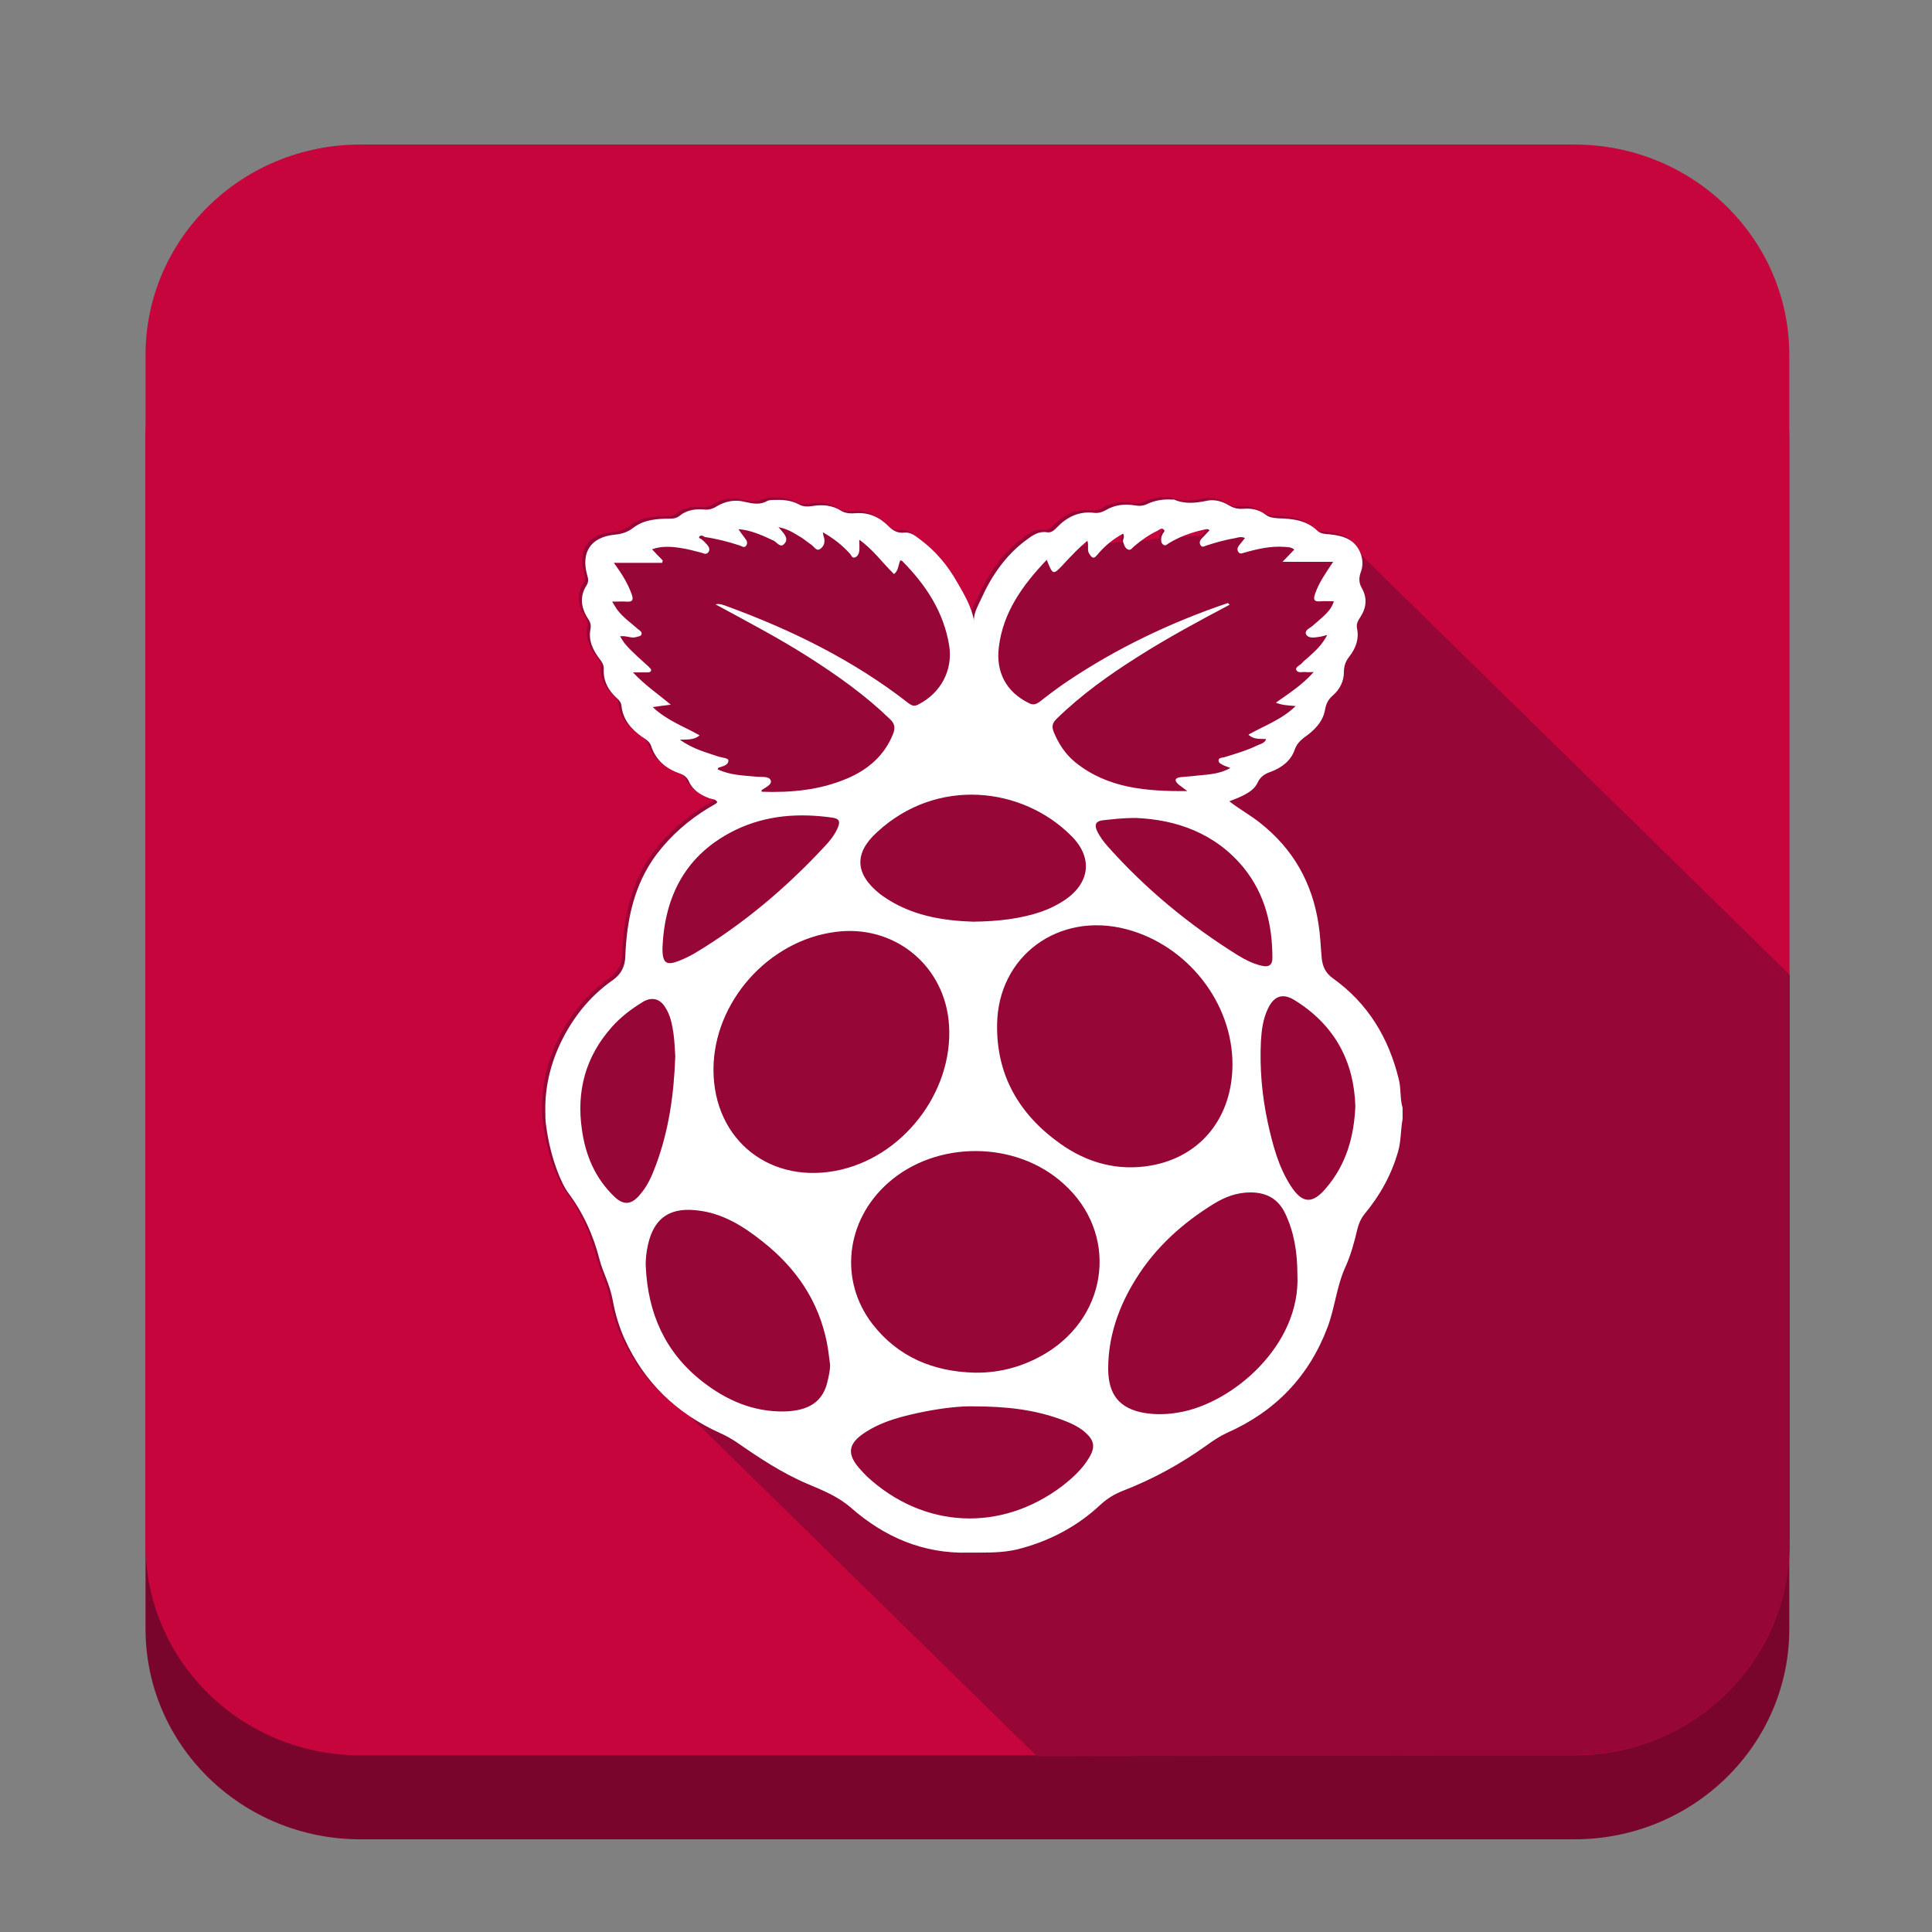
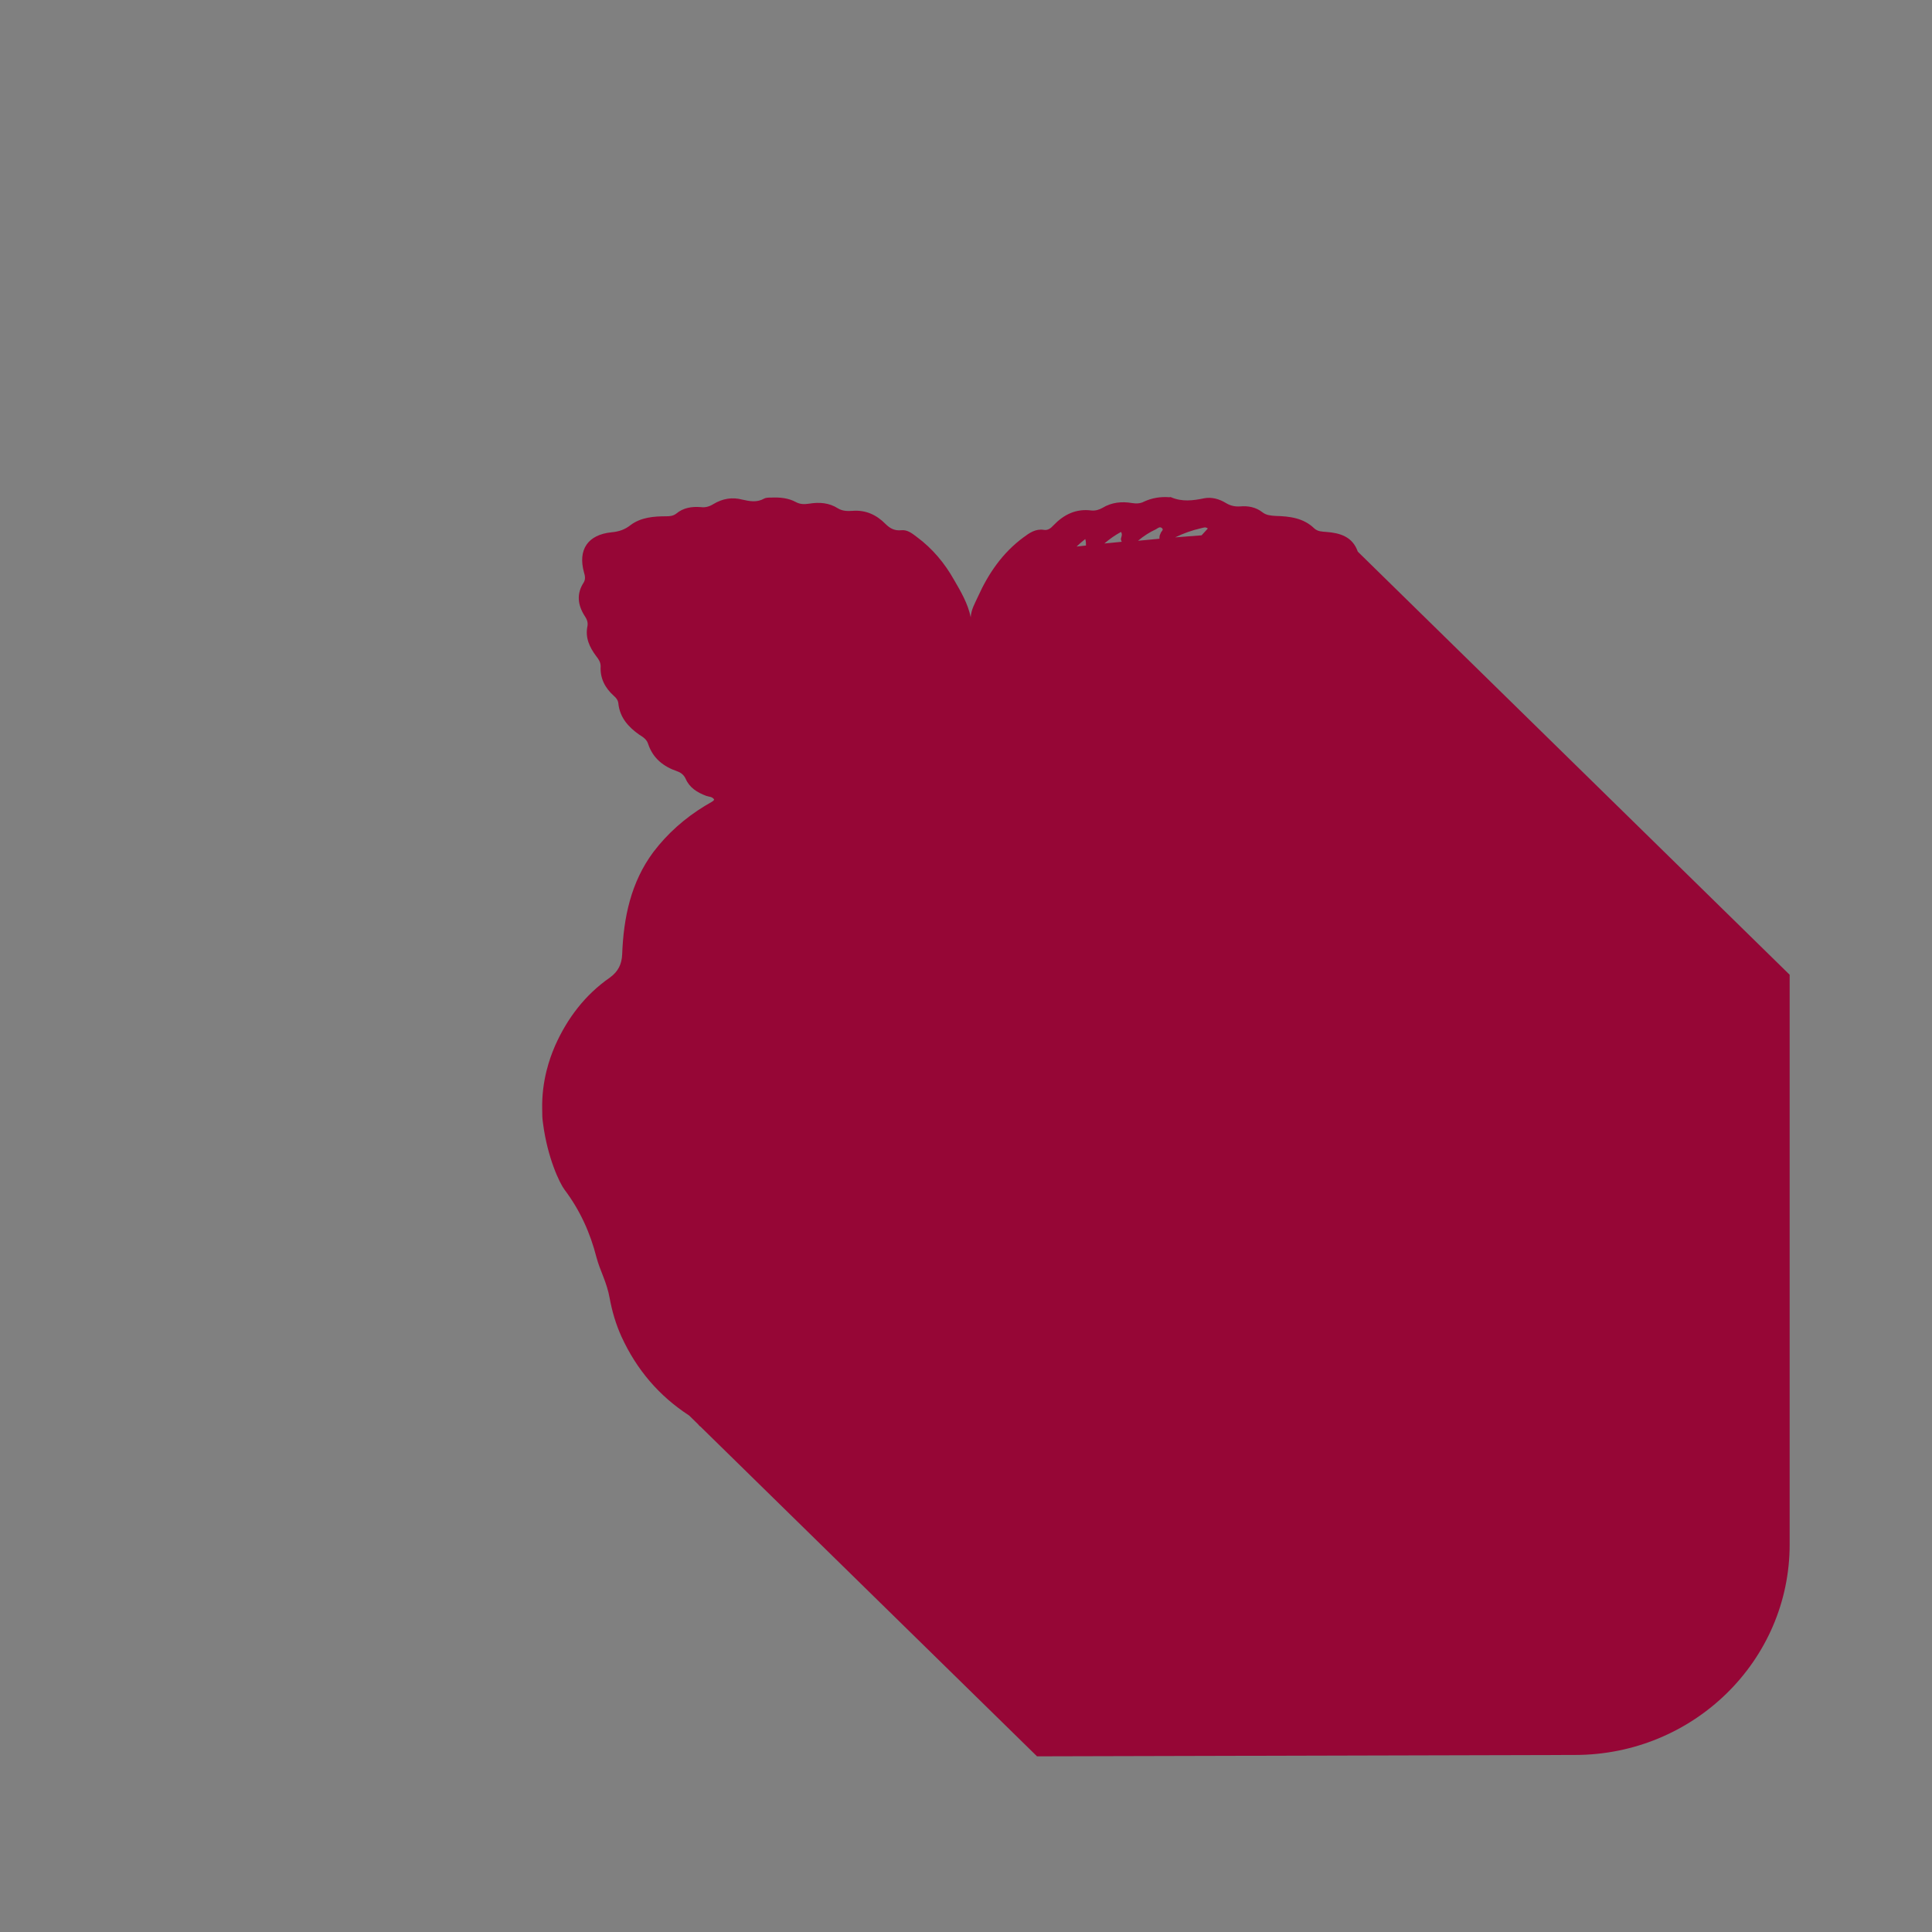
<svg xmlns="http://www.w3.org/2000/svg" xmlns:ns1="http://sodipodi.sourceforge.net/DTD/sodipodi-0.dtd" xmlns:ns2="http://www.inkscape.org/namespaces/inkscape" version="1.1" viewBox="0 0 192 192" xml:space="preserve" id="svg21" ns1:docname="raspberrypi.svg" width="192" height="192" ns2:version="0.92.1 r15371">
  <rect x="0" y="0" width="192" height="192" fill="#808080" stroke="none" />
  <defs id="defs25" />
  <ns1:namedview pagecolor="#ffffff" bordercolor="#666666" borderopacity="1" objecttolerance="10" gridtolerance="10" guidetolerance="10" ns2:pageopacity="0" ns2:pageshadow="2" ns2:window-width="806" ns2:window-height="480" id="namedview23" showgrid="false" units="px" ns2:zoom="0.4609375" ns2:cx="256" ns2:cy="256" ns2:window-x="0" ns2:window-y="27" ns2:window-maximized="0" ns2:current-layer="svg21" showguides="false" />
  <style type="text/css" id="style2">
	.st0{fill:#7A052C;}
	.st1{fill:#C6053D;}
	.st2{fill:#960636;}
	.st3{fill:#FFFFFF;}
</style>
  <g id="Edges" transform="translate(0,-320)" />
  <g id="g4514" transform="matrix(0.345,0,0,0.338,7.976,120.259)">
    <g transform="translate(0,-320)" id="Background_Bottom">
      <g id="g7">
-         <path style="fill:#7a052c" ns2:connector-curvature="0" id="path5" d="m 492.3,443.1 c 0,34.2 -27.7,61.9 -61.9,61.9 H 80.7 C 46.5,505 18.8,477.3 18.8,443.1 V 93.4 c 0,-34.2 27.7,-61.9 61.9,-61.9 h 349.7 c 34.2,0 61.9,27.7 61.9,61.9 z" class="st0" />
-       </g>
+         </g>
    </g>
    <g transform="translate(0,-320)" id="Background">
-       <path style="fill:#c6053d" ns2:connector-curvature="0" id="path10" d="m 492.3,418.4 c 0,34.2 -27.7,61.9 -61.9,61.9 H 80.7 c -34.2,0 -61.9,-27.7 -61.9,-61.9 V 68.6 C 18.8,34.4 46.5,6.7 80.7,6.7 h 349.7 c 34.2,0 61.9,27.7 61.9,61.9 z" class="st1" />
-     </g>
+       </g>
    <g transform="translate(0,-320)" id="Shadow">
-       <path style="fill:#960636" ns2:connector-curvature="0" id="path13" d="m 256.7,146 c 0.3,-0.2 0,0.3 0,0 -0.1,0 -0.1,0 0,0 -0.1,0 0,0 0,0 z" class="st2" />
+       <path style="fill:#960636" ns2:connector-curvature="0" id="path13" d="m 256.7,146 c 0.3,-0.2 0,0.3 0,0 -0.1,0 -0.1,0 0,0 -0.1,0 0,0 0,0 " class="st2" />
      <path style="fill:#960636" ns2:connector-curvature="0" id="path15" d="m 368,126.4 c -1.5,-4.4 -5.1,-5.5 -9.1,-5.8 -1.2,-0.1 -2.4,-0.1 -3.4,-1 -3.1,-3.1 -7.1,-3.6 -11.2,-3.7 -1.4,-0.1 -2.7,-0.2 -3.8,-1.1 -1.9,-1.5 -4.1,-1.9 -6.4,-1.7 -1.5,0.1 -2.8,-0.2 -4.1,-1 -1.9,-1.2 -4.1,-1.8 -6.2,-1.4 -3.3,0.7 -6.4,1.1 -9.6,-0.3 -0.1,-0.1 -0.3,0 -0.5,0 -2.5,-0.2 -5,0.2 -7.3,1.3 -1.1,0.6 -2.3,0.6 -3.5,0.4 -2.9,-0.5 -5.8,-0.2 -8.4,1.4 -1,0.6 -2.1,0.9 -3.2,0.8 -4.5,-0.6 -8,1.2 -11,4.4 -0.7,0.8 -1.6,1.5 -2.7,1.3 -2.4,-0.4 -4.2,0.9 -5.9,2.2 -6,4.5 -10.1,10.6 -13.1,17.4 -0.9,2 -2,3.9 -2.1,6.1 -0.8,-4 -2.8,-7.5 -4.8,-11 -2.7,-4.9 -6.2,-9.2 -10.7,-12.6 -1.3,-1 -2.7,-2.2 -4.5,-2 -1.9,0.2 -3.2,-0.5 -4.5,-1.8 -2.6,-2.7 -5.7,-4.2 -9.5,-3.9 -1.4,0.1 -2.9,0.1 -4.2,-0.7 -2.6,-1.7 -5.4,-1.9 -8.4,-1.4 -1.3,0.2 -2.6,0.2 -3.8,-0.5 -2.2,-1.2 -4.6,-1.4 -7,-1.3 -0.7,0 -1.6,0 -2.1,0.3 -2.1,1.2 -4.1,0.8 -6.3,0.3 -2.9,-0.8 -5.7,-0.3 -8.3,1.3 -1.1,0.7 -2.3,1.1 -3.7,0.9 -2.6,-0.2 -5,0.2 -7,1.9 -0.9,0.7 -1.8,0.8 -2.9,0.8 -3.6,0 -7.3,0.3 -10.3,2.6 -1.6,1.3 -3.3,1.9 -5.4,2.1 -6.9,0.7 -9.8,5.1 -8,11.8 0.3,1 0.5,2 -0.1,3 -2.1,3.3 -1.7,6.6 0.3,9.8 0.6,0.9 1,1.8 0.8,3 -0.7,3.4 0.6,6.2 2.5,8.8 0.7,0.9 1.3,1.8 1.3,3 -0.2,3.6 1.3,6.4 3.8,8.7 0.7,0.6 1.2,1.3 1.3,2.2 0.4,4.1 2.8,6.9 6,9.2 1.1,0.7 2.2,1.4 2.6,2.8 1.4,4.2 4.4,6.6 8.4,8 1.1,0.4 1.9,1.1 2.4,2.2 1.1,2.6 3.3,4 5.9,5 0.8,0.3 1.8,0.2 2.3,1.1 -0.1,0.2 -0.2,0.3 -0.3,0.4 -0.7,0.5 -1.5,0.9 -2.3,1.4 -5.8,3.6 -10.8,8.1 -14.9,13.6 -6.5,8.9 -8.6,19.3 -9,30.1 -0.1,2.9 -1.2,5.1 -3.5,6.8 -7.2,5.1 -12.3,12 -15.8,20 -0.6,1.5 -3.3,7.5 -3.7,15.8 -0.1,2.1 0,3.9 0,5.1 0,0.5 0.1,1.2 0.2,2 1.3,10.2 4.8,17.6 6.2,19.5 4.5,6.1 7.4,12.7 9.2,19.9 0.5,1.9 1.2,3.7 1.9,5.5 0.8,2.1 1.5,4.2 1.9,6.5 0.7,3.9 1.8,7.7 3.4,11.3 4.4,9.8 10.9,17.5 19.5,23.2 l 2.5,2.5 c 0.2,0.2 0.4,0.5 0.6,0.7 0,0 0,-0.1 0,-0.1 l 97.1,97.1 154.9,-0.4 c 34.2,0 61.9,-27.7 61.9,-61.9 V 250.8 Z m -45.1,-6.9 c 0.6,-0.1 1.2,-0.5 1.9,0.1 -0.6,0.7 -1.2,1.3 -1.8,2 -2.4,0.2 -4.9,0.4 -7.6,0.6 2.4,-1.2 4.9,-2.1 7.5,-2.7 z m -13,0.3 c 0.5,-0.3 1.1,-0.9 1.7,-0.3 0.6,0.5 -0.3,1 -0.4,1.5 -0.1,0.3 -0.3,0.6 -0.3,0.9 0,0.2 -0.1,0.5 0,0.7 -2,0.2 -4.1,0.4 -6.2,0.6 1.6,-1.4 3.3,-2.5 5.2,-3.4 z m -10.1,0.8 c 0.6,1 -0.2,1.7 0,2.4 0.1,0.2 0.1,0.3 0.2,0.5 -1.6,0.2 -3.3,0.3 -5,0.5 1.5,-1.3 3,-2.4 4.8,-3.4 z m -10.3,2.1 c 0.2,0.7 0.2,1.3 0.2,1.9 -0.9,0.1 -1.8,0.2 -2.7,0.3 0.7,-0.7 1.6,-1.5 2.5,-2.2 z" class="st2" />
    </g>
    <g transform="translate(0,-320)" id="Symbol">
-       <path style="fill:#ffffff" ns2:connector-curvature="0" id="path18" d="m 379.8,281.5 c -2.9,-12.1 -8.8,-22.2 -18.9,-29.6 -2.1,-1.5 -3.1,-3.5 -3.3,-6.1 -0.3,-3.3 -0.4,-6.6 -0.9,-9.8 -1.8,-12.2 -7.3,-22.2 -16.9,-29.9 -2.7,-2.2 -5.8,-3.9 -8.8,-6.3 1.8,-0.7 3.3,-1.3 4.7,-2.1 1.4,-0.8 2.7,-1.8 3.4,-3.3 0.8,-1.8 2.1,-2.7 3.9,-3.3 3.1,-1.2 5.7,-3.2 6.8,-6.4 0.5,-1.5 1.4,-2.6 2.7,-3.6 2.9,-2.1 5.5,-4.6 6.1,-8.4 0.3,-1.7 1,-3 2.3,-4.1 2,-1.8 3.1,-4.2 3.1,-6.8 0,-1.8 0.5,-3.2 1.6,-4.6 1.8,-2.4 2.8,-5.1 2.2,-8.1 -0.3,-1.3 0.2,-2.4 0.9,-3.4 1.8,-2.8 2.1,-5.7 0.4,-8.7 -0.8,-1.5 -0.8,-2.8 -0.3,-4.4 0.7,-1.8 0.7,-3.6 0.1,-5.4 -1.5,-4.4 -5.1,-5.5 -9.1,-5.9 -1.2,-0.1 -2.4,-0.1 -3.4,-1 -3.1,-3.1 -7.1,-3.6 -11.2,-3.7 -1.4,-0.1 -2.7,-0.2 -3.8,-1.1 -1.9,-1.5 -4.1,-1.9 -6.4,-1.7 -1.5,0.1 -2.8,-0.2 -4.1,-1 -1.9,-1.2 -4.1,-1.8 -6.2,-1.4 -3.3,0.7 -6.4,1.1 -9.6,-0.3 -0.1,-0.1 -0.3,0 -0.5,0 -2.5,-0.2 -5,0.2 -7.3,1.3 -1.1,0.6 -2.3,0.6 -3.5,0.4 -2.9,-0.5 -5.8,-0.2 -8.4,1.4 -1,0.6 -2.1,0.9 -3.2,0.8 -4.5,-0.6 -8,1.2 -11,4.4 -0.7,0.8 -1.6,1.5 -2.7,1.3 -2.4,-0.4 -4.2,0.9 -5.9,2.2 -6,4.5 -10.1,10.6 -13.1,17.4 -0.9,2 -2,3.9 -2.1,6.1 -0.8,-4 -2.8,-7.5 -4.8,-11 -2.7,-4.9 -6.2,-9.2 -10.7,-12.6 -1.3,-1 -2.7,-2.2 -4.5,-2 -1.9,0.2 -3.2,-0.5 -4.5,-1.8 -2.6,-2.7 -5.7,-4.2 -9.5,-3.9 -1.4,0.1 -2.9,0.1 -4.2,-0.7 -2.6,-1.7 -5.4,-1.9 -8.4,-1.4 -1.3,0.2 -2.6,0.2 -3.8,-0.5 -2.2,-1.2 -4.6,-1.4 -7,-1.3 -0.7,0 -1.6,0 -2.1,0.3 -2.1,1.2 -4.1,0.8 -6.3,0.3 -2.9,-0.8 -5.7,-0.3 -8.3,1.3 -1.1,0.7 -2.3,1.1 -3.7,0.9 -2.6,-0.2 -5,0.2 -7,1.9 -0.9,0.7 -1.8,0.8 -2.9,0.8 -3.6,0 -7.3,0.3 -10.3,2.6 -1.6,1.3 -3.3,1.9 -5.4,2.1 -6.9,0.7 -9.8,5.1 -8,11.8 0.3,1 0.5,2 -0.1,3 -2.1,3.3 -1.7,6.6 0.3,9.8 0.6,0.9 1,1.8 0.8,3 -0.7,3.4 0.6,6.2 2.5,8.8 0.7,0.9 1.3,1.8 1.3,3 -0.2,3.6 1.3,6.4 3.8,8.7 0.7,0.6 1.2,1.3 1.3,2.2 0.4,4.1 2.8,6.9 6,9.2 1.1,0.7 2.2,1.4 2.6,2.8 1.4,4.2 4.4,6.6 8.4,8 1.1,0.4 1.9,1.1 2.4,2.2 1.1,2.6 3.3,4 5.9,5 0.8,0.3 1.8,0.2 2.3,1.1 -0.1,0.2 -0.2,0.3 -0.3,0.4 -0.7,0.5 -1.5,0.9 -2.3,1.4 -5.8,3.6 -10.8,8.1 -14.9,13.6 -6.5,8.9 -8.6,19.3 -9,30.1 -0.1,2.9 -1.2,5.1 -3.5,6.8 -7.2,5.1 -12.3,12 -15.8,20 -0.6,1.5 -3.3,7.5 -3.7,15.8 -0.1,2.1 0,3.9 0,5.1 0,0.5 0.1,1.2 0.2,2 1.3,10.2 4.8,17.6 6.2,19.5 4.5,6.1 7.4,12.7 9.2,19.9 0.5,1.9 1.2,3.7 1.9,5.5 0.8,2.1 1.5,4.2 1.9,6.5 0.7,3.9 1.8,7.7 3.4,11.3 5.7,12.8 15,21.9 27.6,27.7 1.6,0.7 3.1,1.6 4.6,2.6 6.5,4.6 13.1,9.1 20.5,12.3 4.4,1.9 8.8,3.7 12.5,7 9.6,8.6 20.8,13.6 34,13.2 1,0 2,0 3,0 4.1,0 8.2,-0.1 12.2,-1.3 8.6,-2.4 16.2,-6.6 22.7,-12.8 1.9,-1.8 4,-3.1 6.5,-4.1 8.6,-3.4 16.6,-7.9 24,-13.3 1.9,-1.4 3.8,-2.7 5.9,-3.7 14,-6.3 23.7,-16.7 29,-31.1 2.1,-5.7 2.6,-12 5.1,-17.6 1.6,-3.6 2.6,-7.4 3.5,-11.3 0.4,-1.6 1,-3 2,-4.3 4.5,-5.5 7.8,-11.6 9.7,-18.4 0.9,-3.1 0.7,-6.3 1.3,-9.5 0,-1.1 0,-2.3 0,-3.4 -0.8,-2.8 -0.4,-5.7 -1.1,-8.4 z m -44.7,-62.2 c 6.2,7.8 8.3,16.9 8.3,26.6 0,2.1 -1.1,2.8 -3.3,2.2 -2.4,-0.6 -4.5,-1.7 -6.6,-3 -14,-8.9 -26.6,-19.5 -37.5,-32 -1.3,-1.5 -2.4,-3 -3.2,-4.8 -0.6,-1.5 -0.4,-2.6 1.6,-2.9 2.8,-0.3 5.6,-0.7 9.7,-0.7 11.4,0.5 22.7,4.3 31,14.6 z m -3.2,57.8 c 0,15.5 -9,27.2 -23.5,29.8 -9.6,1.7 -18.4,-0.8 -26.2,-6.5 -11.8,-8.6 -18.3,-20.1 -18.1,-34.9 0.2,-20.2 17.7,-33.3 37.2,-28.1 17.6,4.7 30.6,21.6 30.6,39.7 z M 264.6,154.5 c 1.2,-10.3 6.9,-18.3 13.8,-25.7 1.8,4.6 1.8,4.6 5,1.1 2.1,-2.3 4.2,-4.6 6.7,-6.7 0.5,1.4 -0.2,2.8 0.6,3.9 0.7,1.1 1.2,1.6 2.2,0.3 2.1,-2.6 4.6,-4.7 7.5,-6.3 0.6,1 -0.2,1.7 0,2.4 0.3,1 0.6,2 1.5,2.3 0.7,0.3 1.2,-0.6 1.7,-1 2.1,-1.8 4.3,-3.4 6.8,-4.6 0.5,-0.3 1.1,-0.9 1.7,-0.3 0.6,0.5 -0.3,1 -0.4,1.5 -0.1,0.3 -0.3,0.6 -0.3,0.9 -0.1,0.7 -0.1,1.5 0.5,2 0.7,0.6 1.2,-0.1 1.7,-0.4 3.1,-1.9 6.3,-3.1 9.8,-3.9 0.6,-0.1 1.2,-0.5 1.9,0.1 -0.8,0.9 -1.6,1.7 -2.4,2.6 -0.4,0.5 -0.6,1.1 -0.2,1.8 0.5,0.8 1.1,0.3 1.7,0.1 2.7,-0.9 5.5,-1.7 8.4,-2.2 0.8,-0.2 1.7,-0.5 2.7,0 -0.6,0.8 -1.2,1.5 -1.8,2.3 -0.4,0.6 -0.5,1.2 -0.1,1.8 0.5,0.7 1.1,0.4 1.7,0.2 3.8,-1.1 7.6,-2 11.6,-1.7 0.9,0.1 1.9,0 2.8,0.8 -1,1.1 -2,2.1 -3.4,3.6 5,0 9.5,0 14.6,0 -2.2,3.4 -4.1,6.1 -5.2,9.4 -0.6,1.7 -0.3,2.4 1.6,2.2 1.2,-0.1 2.4,0 3.8,0 -0.6,2.1 -2,3.5 -3.4,4.8 -0.9,0.8 -1.8,1.6 -2.7,2.4 -0.8,0.7 -2.4,1.3 -1.9,2.5 0.6,1.2 2.2,1 3.5,0.8 0.8,-0.1 1.5,-0.3 2.6,-0.6 -1.4,2.8 -3.4,4.7 -5.5,6.6 -0.7,0.6 -1.4,1.2 -1.9,1.8 -0.6,0.6 -1.9,1.1 -1.5,1.9 0.4,1 1.7,0.5 2.6,0.6 0.7,0.1 1.4,0 2.4,0 -3.2,3.7 -7,6.2 -10.9,9 1.9,0.8 3.6,0.8 5.7,1 -4,4 -9.1,5.8 -13.6,8.4 1.5,1.5 3.3,1.2 5.1,1.3 -0.4,1.2 -1.5,1.4 -2.4,1.8 -3,1.5 -6.3,2.5 -9.5,3.5 -0.6,0.2 -1.7,0.1 -1.8,0.9 -0.1,0.9 0.9,1.2 1.6,1.6 0.5,0.2 1,0.4 1.8,0.7 -3.6,2.1 -7.3,1.9 -10.9,2.4 -1.1,0.1 -2.2,0.2 -3.4,0.3 -1.7,0.2 -1.9,1 -0.7,2.1 0.7,0.6 1.5,1.1 2.6,2 -11.8,0.1 -22.9,-0.8 -32.2,-8.4 -2.9,-2.4 -4.9,-5.5 -6.3,-9 -0.6,-1.6 -0.4,-2.6 0.8,-3.8 7.1,-7.1 15.2,-13 23.6,-18.4 8.5,-5.5 17.4,-10.4 26.3,-15.2 v 0 c -0.2,-0.2 -0.4,-0.3 -0.5,-0.5 -16.5,5.7 -32.1,13.3 -46.5,23.2 -2.6,1.8 -5.2,3.8 -7.7,5.8 -1.2,0.9 -2,1.1 -3.4,0.3 -6.2,-3.2 -9.3,-8.9 -8.4,-16.3 z m -7.2,-8 c 0.3,-0.2 0,0.3 0,0 -0.1,0 -0.1,0 0,0 -0.1,0 0,0 0,0 z m 28.1,63.5 c 6.4,6.5 5.3,14.1 -2.3,19.1 -2,1.3 -4,2.3 -6.2,3.1 -6.2,2.2 -12.7,2.9 -19.8,3 -8.9,-0.3 -18.1,-1.8 -26.1,-7.6 -0.3,-0.2 -0.5,-0.4 -0.8,-0.6 -7.1,-5.8 -7.5,-11.9 -0.8,-18.1 17.2,-16.3 41.9,-13.4 56,1.1 z M 172.7,181.7 c 2.3,-0.1 4.2,0.1 5.7,-1.3 -4.5,-2.6 -9.5,-4.4 -13.5,-8.3 2,-0.3 3.6,-0.5 5.2,-0.7 -3.6,-3.1 -7.4,-5.7 -10.9,-9.5 1.7,0 2.9,0 4,0 0.5,0 1.1,0 1.2,-0.5 0.2,-0.5 -0.4,-0.8 -0.7,-1.2 -2.3,-2.2 -4.7,-4.2 -6.7,-6.6 -0.5,-0.6 -0.9,-1.3 -1.5,-2.3 1.8,-0.3 3.2,0.7 4.7,0.2 0.6,-0.2 1.4,-0.2 1.5,-0.9 0.1,-0.6 -0.5,-1 -0.9,-1.3 -2.1,-1.9 -4.4,-3.5 -6.1,-5.8 -0.5,-0.7 -0.9,-1.5 -1.5,-2.4 1.6,0 2.9,-0.1 4.2,0 1.6,0.1 2,-0.4 1.5,-2 -1.1,-3.2 -2.8,-6.1 -5.2,-9.4 4.9,0 9.4,0 13.9,0 0.1,-0.2 0.1,-0.4 0.2,-0.7 -1,-1 -1.9,-2 -3.1,-3.3 2.8,-1 5.5,-0.8 8.1,-0.4 2.1,0.3 4.1,0.9 6.1,1.4 0.7,0.2 1.3,0.7 2,-0.1 0.6,-0.8 0.2,-1.6 -0.3,-2.2 -0.5,-0.6 -1.1,-1.2 -1.7,-1.7 v 0 0 c -0.4,-0.1 -0.9,-0.4 -0.5,-0.8 0.4,-0.4 1,-0.2 1.5,0.2 3.4,0.5 6.8,1.4 10.1,2.5 0.6,0.2 1.4,0.9 1.9,-0.1 0.4,-0.7 0.1,-1.4 -0.4,-2 -0.7,-1 -1.4,-1.9 -1.9,-2.7 3.3,0.2 6.7,1.7 10.2,3.4 0.9,0.5 1.9,2.2 3,0.9 1.3,-1.4 0.1,-2.8 -0.9,-4 -0.2,-0.2 -0.3,-0.4 -0.8,-0.9 2.8,0.5 4.7,1.9 6.7,3.1 0.9,0.6 1.8,1.4 2.7,2 0.8,0.5 1.5,2 2.5,1.4 1.3,-0.8 1.7,-2.3 1.1,-3.9 -0.1,-0.3 -0.1,-0.6 -0.2,-1.1 3.1,1.8 5.6,3.8 7.8,6.3 0.4,0.4 0.6,1.4 1.4,1.1 0.8,-0.2 1.2,-1.1 1.3,-1.9 0.1,-1 0,-1.9 0,-3.3 4,2.9 6.7,6.8 10,10.1 1.3,-1 1.2,-2.6 1.8,-4 0.2,0 0.4,0 0.6,0.2 6.8,7 11.9,14.9 13.5,24.8 1.1,7.3 -2.4,14 -9,17.4 -1.2,0.6 -1.9,0.2 -2.8,-0.5 -15.7,-12.5 -33.4,-21.4 -52.1,-28.4 -1.1,-0.4 -2.2,-0.9 -3.4,-0.6 9,5 18.2,9.9 26.8,15.5 8.3,5.4 16.3,11.2 23.4,18.2 1.5,1.4 1.6,2.7 0.9,4.5 -2.5,6.3 -7.2,10.4 -13.2,13 -7.8,3.4 -16.1,4.2 -24.6,3.9 0,-0.2 -0.1,-0.4 0,-0.5 1.1,-0.8 3,-1.6 2.6,-2.8 -0.4,-1.3 -2.4,-1 -3.8,-1.1 -3.9,-0.4 -7.8,-0.4 -11.5,-2.2 0.1,-0.3 0.2,-0.5 0.3,-0.5 1.2,-0.4 2.8,-0.7 2.8,-2.1 0,-0.7 -1.7,-0.8 -2.7,-1.1 -3.5,-1.2 -7.4,-2.2 -11.3,-5 z m 16.1,26.5 c 8.8,-4.3 18.1,-5 27.8,-3.6 2.2,0.3 2.3,1.3 1.6,3 -0.9,2.1 -2.3,3.9 -3.8,5.5 -11.1,12.2 -23.5,22.9 -37.6,31.5 -1.4,0.8 -2.8,1.5 -4.3,2.1 -3.7,1.5 -4.8,0.7 -4.8,-3.7 0.6,-15.2 6.6,-27.6 21.1,-34.8 z m -35,107.8 c -5.5,-5.4 -8.3,-12.2 -9.3,-19.7 -1.6,-11.2 1,-21.4 8.6,-30.1 2.6,-3 5.7,-5.4 9.1,-7.5 2.4,-1.4 4.7,-0.9 6.2,1.5 1.6,2.4 2.1,5.2 2.5,8 0.3,2.4 0.4,4.8 0.5,6.6 -0.4,11.4 -1.9,22 -5.7,32.3 -1.1,3 -2.4,6 -4.6,8.5 -2.4,2.9 -4.7,3 -7.3,0.4 z m 61.4,54.6 c -1.3,5.6 -5.2,8.4 -12.3,8.6 -9,0.2 -16.8,-3.3 -23.7,-8.8 -10.9,-8.7 -15.7,-20.3 -16.3,-33.8 -0.1,-2.2 0.2,-4.5 0.7,-6.7 1.8,-7.8 6.5,-11 15,-9.7 6.9,1 12.6,4.7 17.9,9 9.7,7.8 16.2,17.5 18.6,29.9 0.4,2.1 0.6,4.3 0.9,6.4 0,1.6 -0.4,3.4 -0.8,5.1 z m 4,-62.5 c -20.1,4.8 -36.8,-8.5 -36.8,-29.4 0,-19.8 15.8,-38 35.2,-40.5 16.3,-2.2 30.6,9.1 32.5,25.7 2.2,19.6 -11.8,39.6 -30.9,44.2 z m 71.4,84.7 c -1.9,3.3 -4.7,5.9 -7.7,8.3 -17.7,13.7 -40,12.6 -56.3,-2.8 -0.8,-0.8 -1.5,-1.6 -2.3,-2.5 -3.4,-4.1 -3.1,-7 1.3,-10.1 5.3,-3.7 11.5,-5.2 17.8,-6.5 5.1,-1 10.2,-1.6 13.8,-1.5 9.7,0 17.6,1 25.2,3.8 2.4,0.9 4.8,1.9 6.8,3.6 2.9,2.5 3.3,4.5 1.4,7.7 z M 278.3,362 c -6.3,3.9 -13.2,5.9 -20.6,5.8 -12,-0.3 -22.1,-4.6 -29.5,-14.3 -9.7,-12.8 -7.7,-30.4 4.4,-41.4 13.9,-12.7 37,-12.6 50.7,0.2 15.6,14.3 13.2,38.3 -5,49.7 z m 38.1,17.5 c -3.3,0.6 -6.7,0.7 -10.1,0.1 -6.9,-1.3 -10.2,-5.3 -10.2,-13 0,-9.6 3.1,-18.4 8,-26.4 5.6,-9.2 13.4,-16.4 22.5,-22.1 3.2,-2 6.6,-3.3 10.5,-3.3 4.6,0 8,1.9 10,6.2 2.5,5.4 3.5,11.2 3.5,18 1,20.8 -18.8,37.9 -34.2,40.5 z m 42.4,-65.9 c -3.9,4.7 -6.8,4.5 -10.1,-0.7 -3.6,-5.7 -5.2,-12.1 -6.6,-18.5 -1.7,-8 -2.4,-16.1 -2,-24.2 0.2,-3.2 0.6,-6.4 2,-9.4 1.8,-3.9 4.4,-4.7 7.9,-2.4 11.4,7.3 16.9,17.9 17.3,31.1 -0.4,9.1 -2.7,17.2 -8.5,24.1 z" class="st3" />
-     </g>
+       </g>
  </g>
</svg>